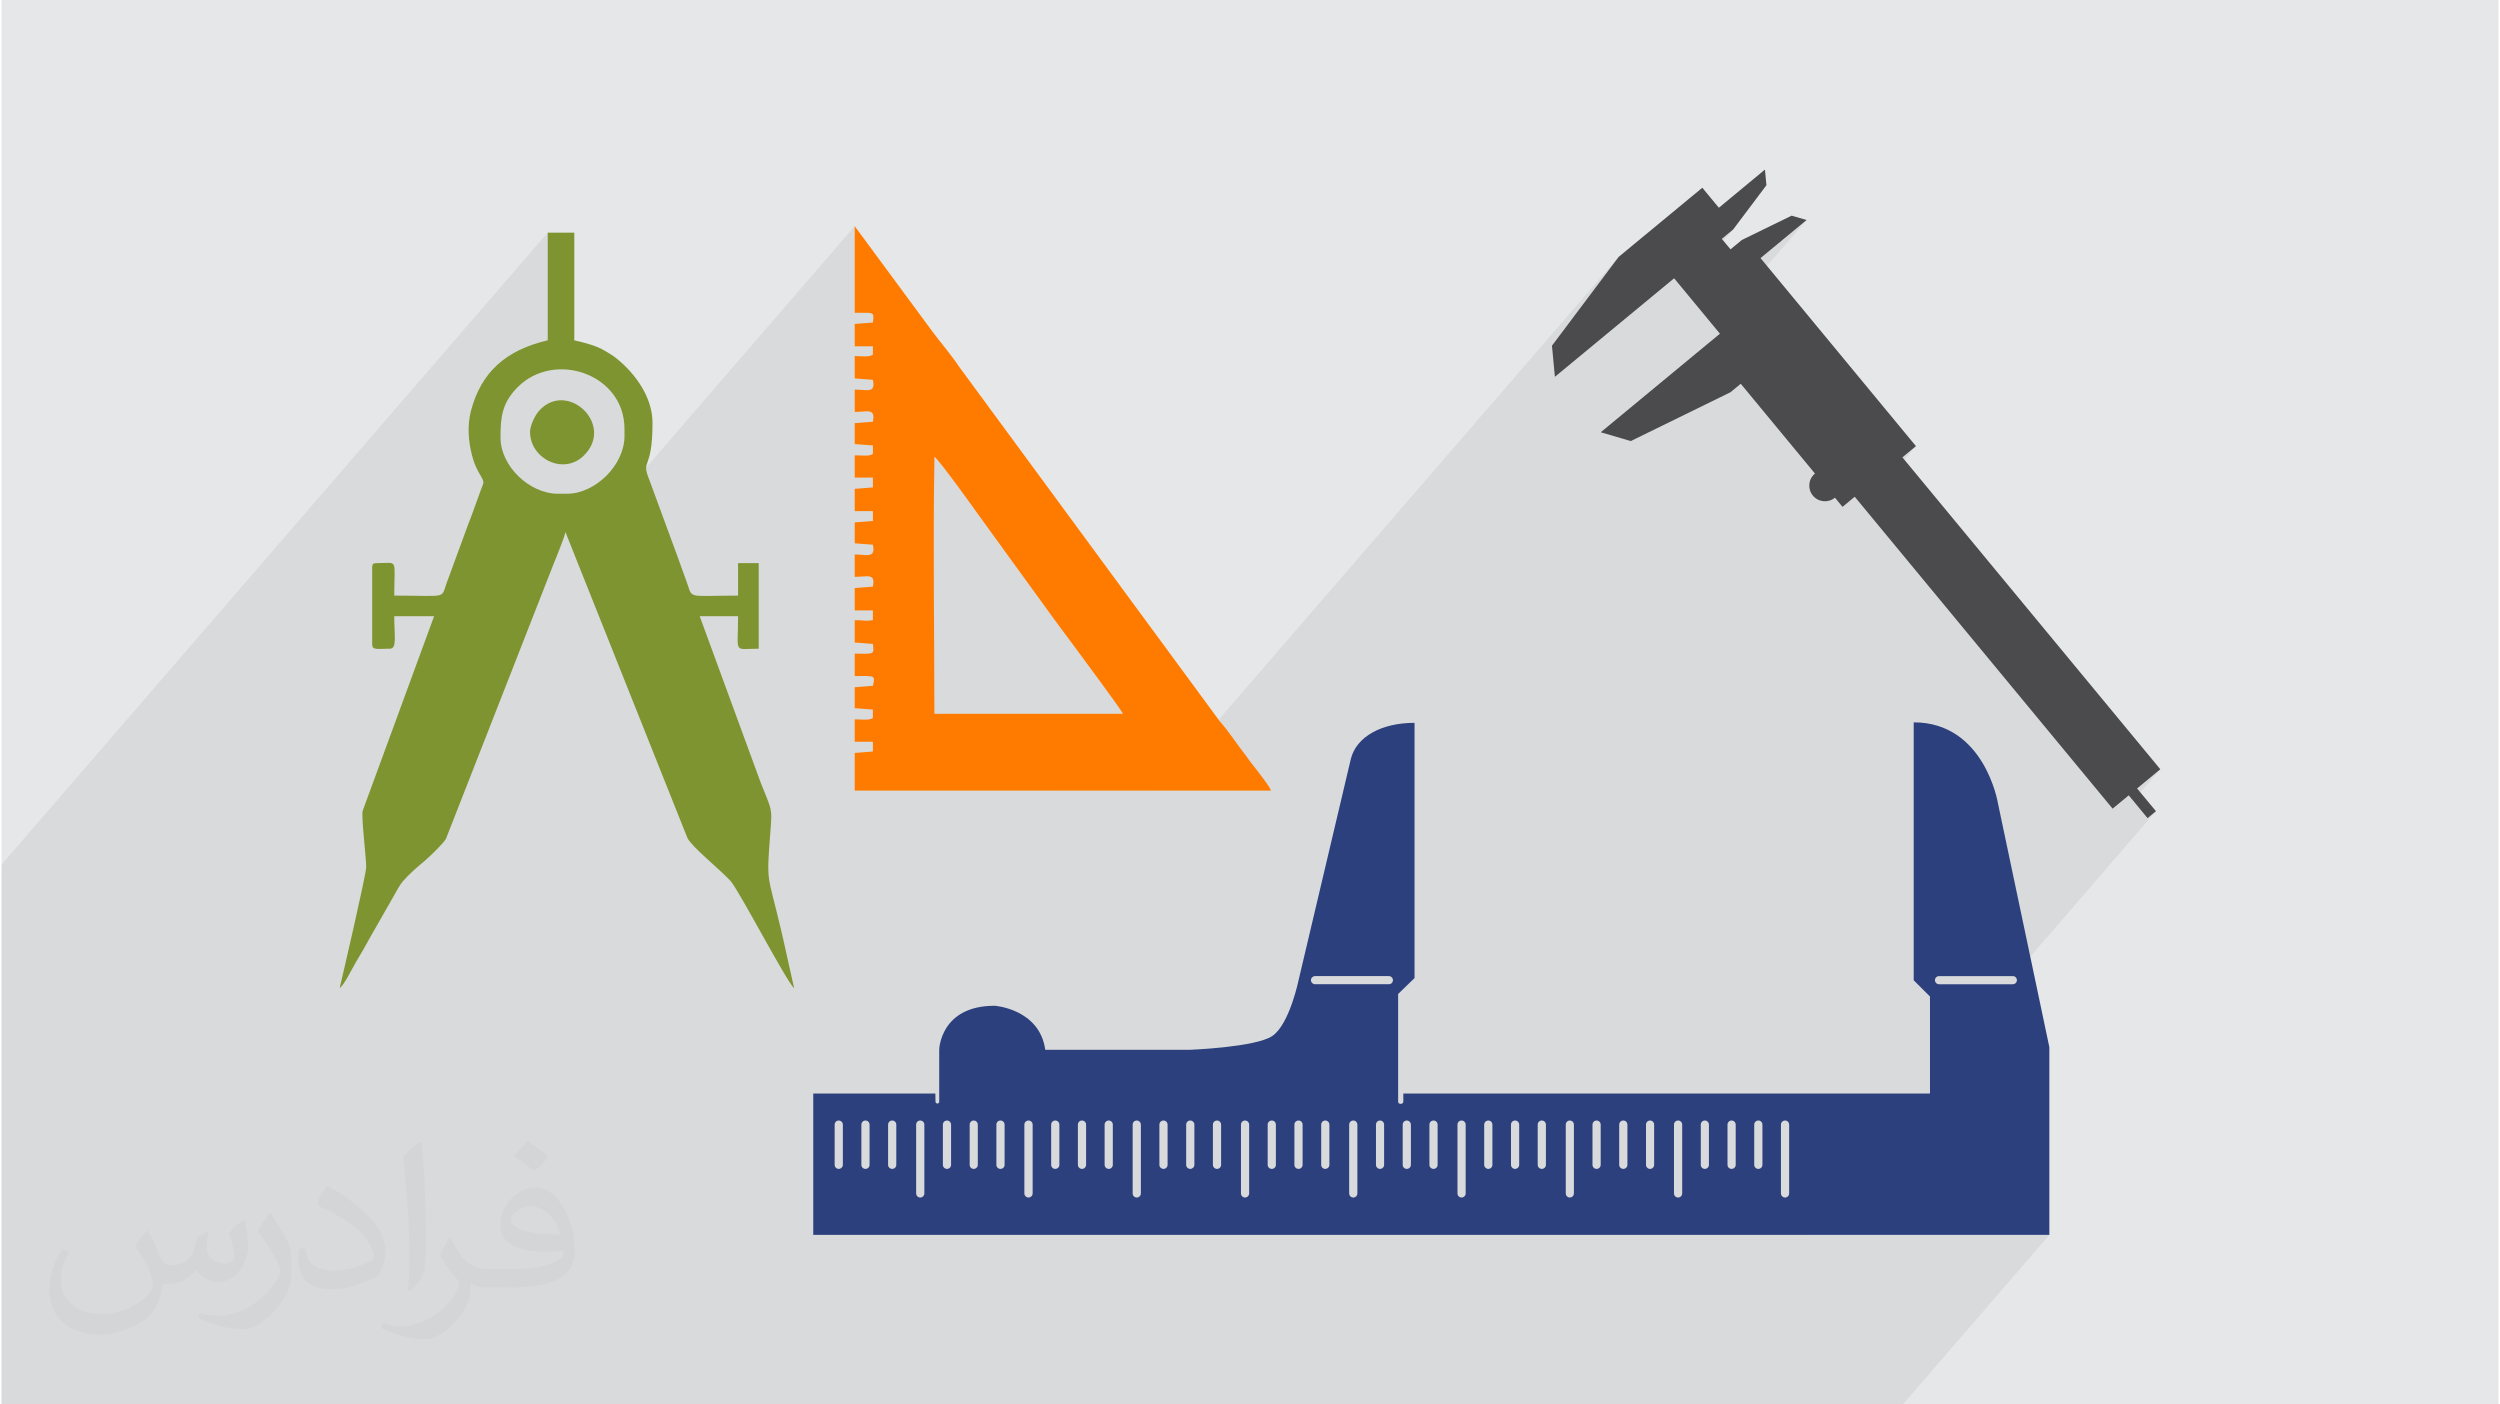
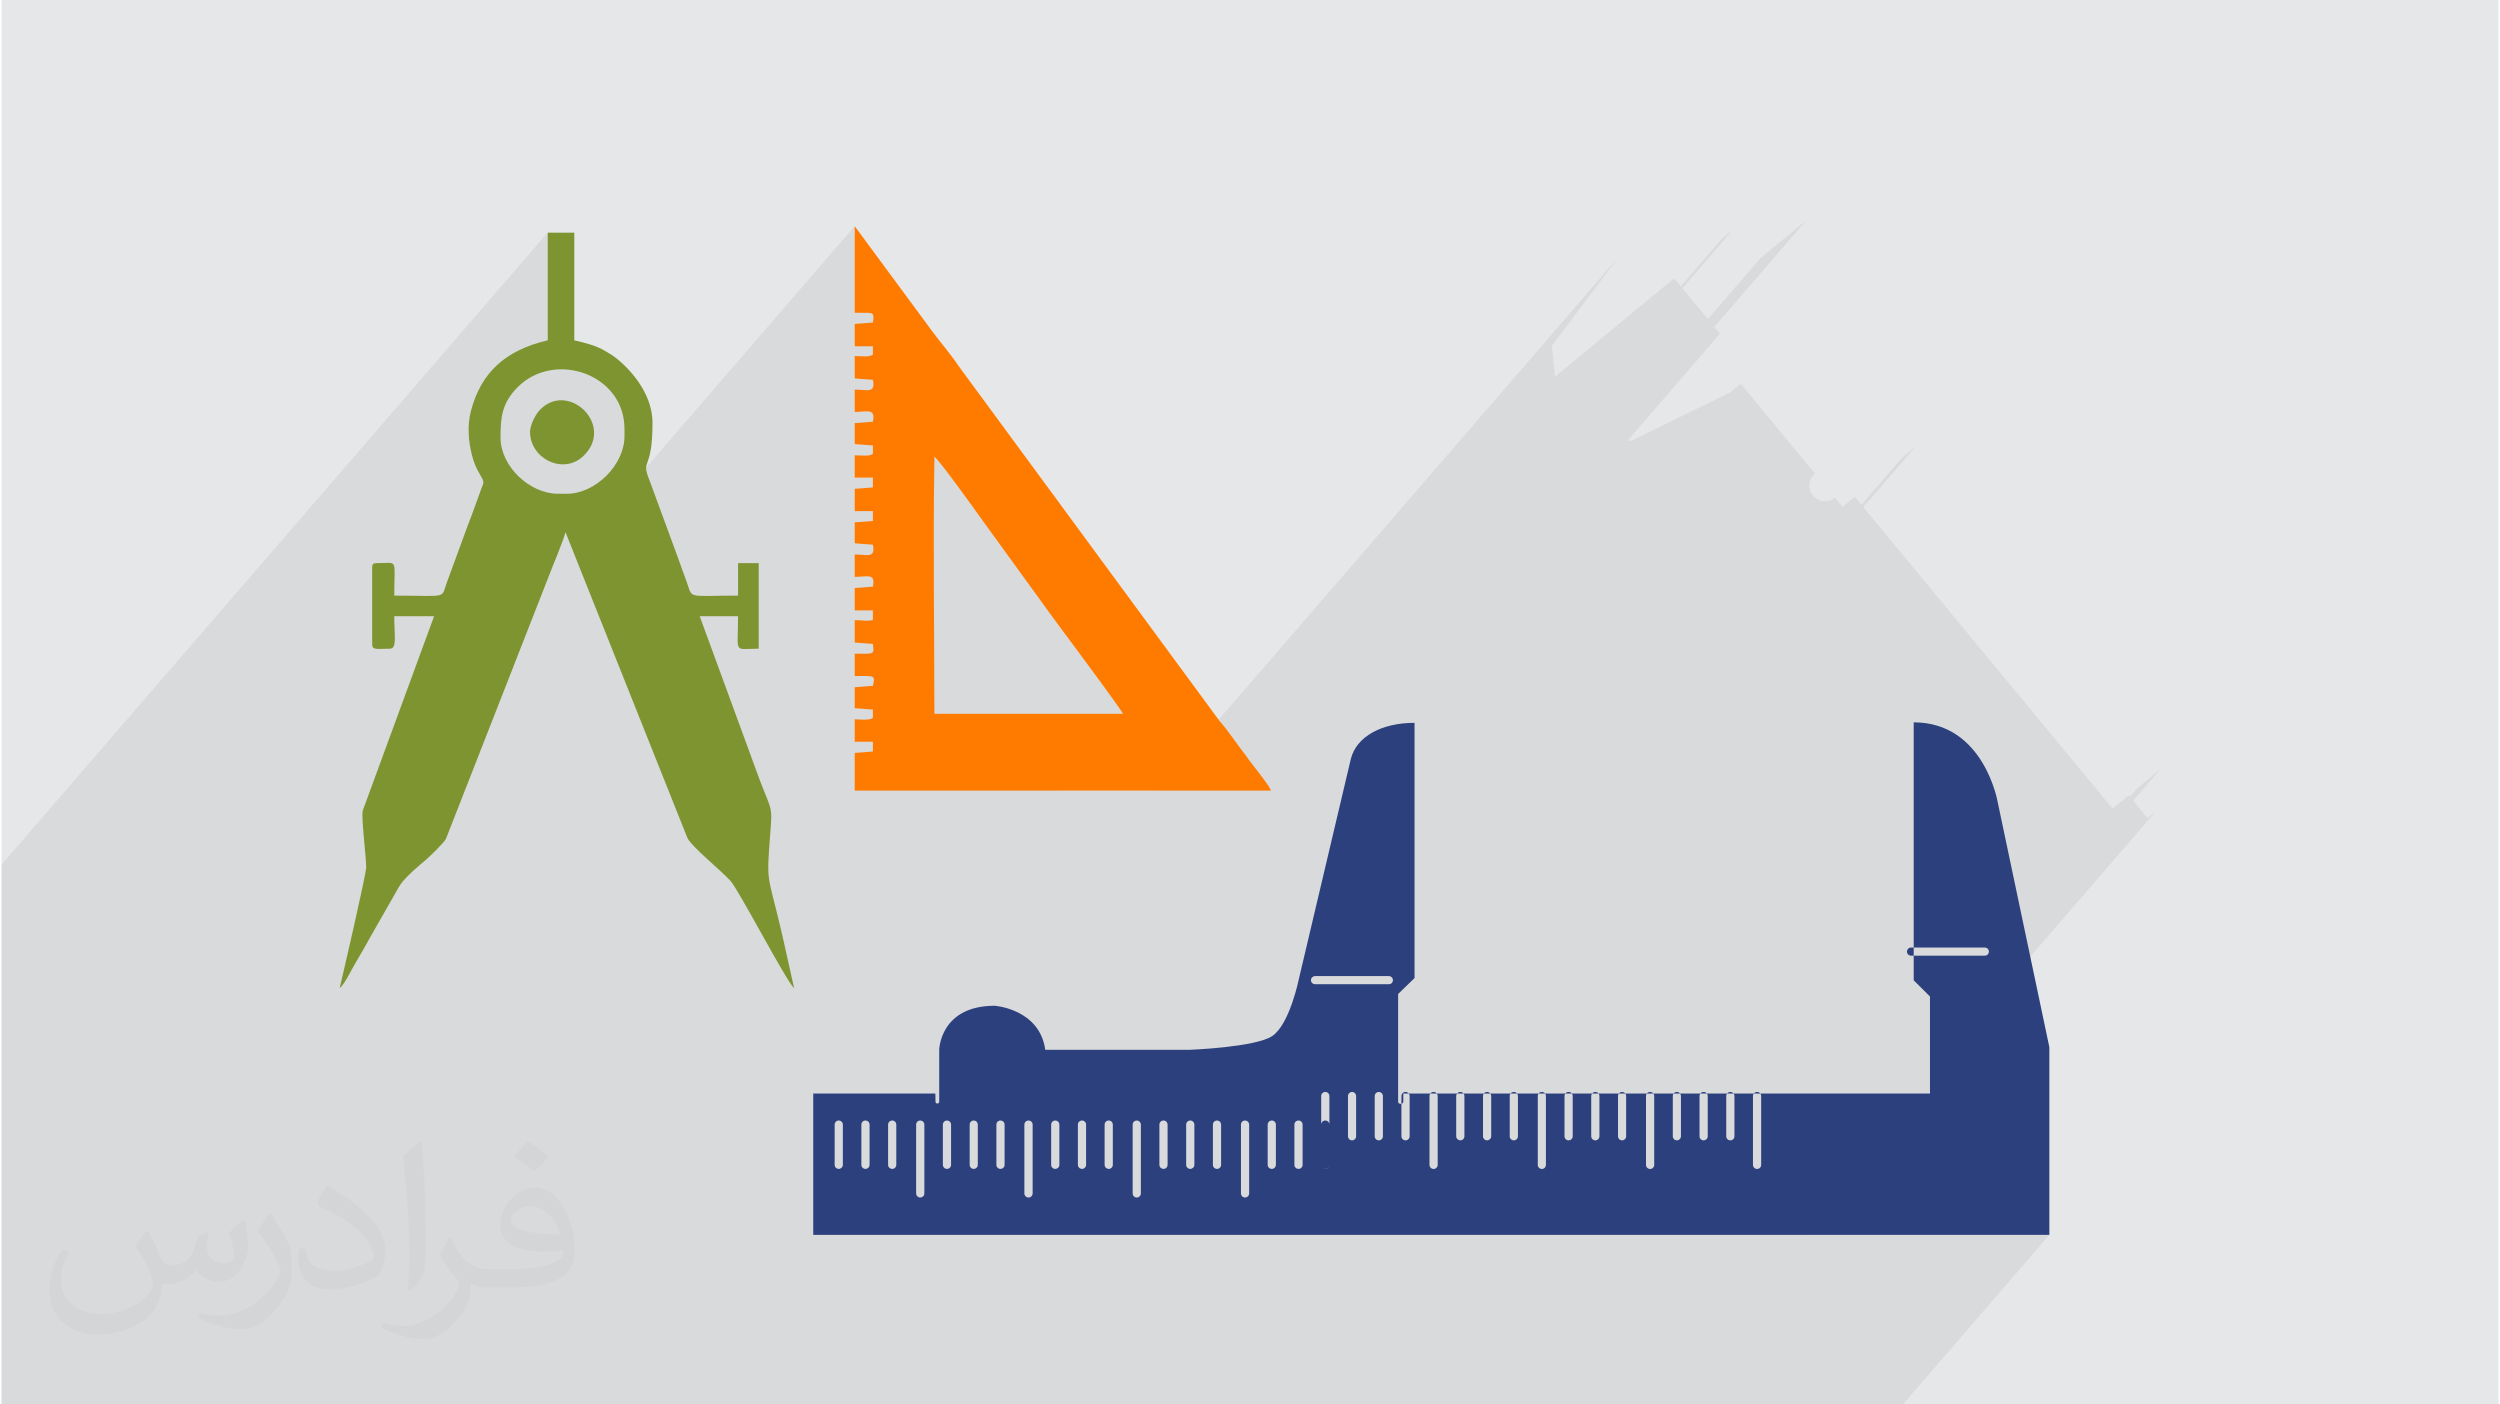
<svg xmlns="http://www.w3.org/2000/svg" xml:space="preserve" width="356px" height="200px" version="1.0" shape-rendering="geometricPrecision" text-rendering="geometricPrecision" image-rendering="optimizeQuality" fill-rule="evenodd" clip-rule="evenodd" viewBox="0 0 35600 20025">
  <g id="Layer_x0020_1">
    <g id="FVMEC96081.cdr">
      <path fill="#E6E7E8" d="M0 0l35600 0 0 20025 -35600 0 0 -20025z" />
      <path fill="#373435" fill-opacity="0.078" d="M15989 10177l-947 1095 1438 0 6575 -7608 -950 1265 42 444 1700 -1405 95 115 585 -677 161 -133 -723 837 363 440 751 -870 657 -543 -1316 1524 80 97 -1312 1519 41 12 1421 -696 147 -121 1058 1280 -44 51 -12 18 -16 40 -8 42 0 43 8 42 17 41 25 37 32 32 37 24 40 16 42 8 43 0 43 -8 40 -16 38 -26 108 131 174 -144 95 115 585 -677 193 -160 -751 869 3555 4300 230 -190 17 20 102 -118 331 -274 -387 448 205 249 120 -99 -2032 2351 3 1 11 3 10 5 8 8 7 8 6 10 3 11 1 12 -1 12 -3 11 -6 10 -7 8 -1222 1415 0 160 -1742 2016 3444 0 -2090 2418 -3444 0 -138 0 -19 0 -99 0 -10 0 -24 0 -420 0 -48 0 -18 0 -29 0 -34 0 -65 0 -291 0 -122 0 -27 0 -147 0 -19 0 -114 0 -3 0 -106 0 -26 0 -113 0 -19 0 -114 0 -109 0 -27 0 -113 0 -18 0 -11 0 -19 0 -84 0 -110 0 -26 0 -246 0 -109 0 -26 0 -132 0 -18 0 -96 0 -109 0 -27 0 -131 0 -19 0 -114 0 -109 0 -26 0 -113 0 -19 0 -11 0 -18 0 -85 0 -109 0 -27 0 -245 0 -109 0 -27 0 -131 0 -19 0 -96 0 -109 0 -2 0 -24 0 -132 0 -18 0 -114 0 -109 0 -27 0 -113 0 -19 0 -11 0 -18 0 -84 0 -110 0 -26 0 -246 0 -109 0 -26 0 -132 0 -19 0 -95 0 -109 0 -27 0 -131 0 -19 0 -114 0 -109 0 -26 0 -114 0 -18 0 -11 0 -19 0 -84 0 -109 0 -27 0 -246 0 -1 0 -8 0 -100 0 -1 0 -25 0 -132 0 -18 0 -96 0 -109 0 -26 0 -132 0 -19 0 -109 0 -4 0 -51 0 -59 0 -26 0 -110 0 -3 0 -19 0 -11 0 -17 0 -1 0 -85 0 -109 0 -25 0 -1 0 -75 0 -37 0 -134 0 -93 0 -1 0 -15 0 -2 0 -25 0 -84 0 -47 0 -19 0 -50 0 -4 0 -41 0 -110 0 -26 0 -132 0 -18 0 -114 0 -109 0 -26 0 -114 0 -18 0 -11 0 -19 0 -49 0 -35 0 -110 0 0 0 -26 0 0 0 -170 0 -76 0 -109 0 -26 0 -132 0 -18 0 -96 0 -109 0 -27 0 -131 0 -19 0 -114 0 -109 0 -26 0 -40 0 -42 0 -32 0 -18 0 -11 0 -18 0 -85 0 -109 0 -27 0 -245 0 -110 0 -26 0 -131 0 -8 0 -11 0 -41 0 -21 0 -33 0 -45 0 -65 0 0 0 -26 0 -132 0 -18 0 -12 0 -102 0 -31 0 -78 0 -27 0 -113 0 -19 0 -11 0 -18 0 -19 0 -66 0 -109 0 -26 0 -124 0 -46 0 -76 0 -109 0 -9 0 -18 0 -131 0 -19 0 -95 0 -61 0 -9 0 -40 0 -26 0 -87 0 -3 0 -41 0 -19 0 -114 0 -109 0 -26 0 -114 0 0 0 -18 0 -46 0 -68 0 -12 0 -90 0 -7 0 -27 0 -245 0 -110 0 -26 0 -670 0 -262 0 -1309 0 -178 0 -734 0 -657 0 -223 0 -121 0 -121 0 -138 0 -34 0 -27 0 -76 0 -138 0 -138 0 -16 0 -242 0 -138 0 -38 0 -77 0 -22 0 -138 0 -114 0 -24 0 -17 0 -120 0 -139 0 -120 0 -34 0 -241 0 -138 0 -40 0 -97 0 -139 0 -69 0 -68 0 -17 0 -54 0 -66 0 -121 0 -138 0 -34 0 -120 0 -122 0 -93 0 -44 0 -34 0 -103 0 -74 0 -65 0 -138 0 -16 0 -73 0 -108 0 -61 0 -73 0 0 -74 0 -47 0 -112 0 -121 0 -5 0 -34 0 -160 0 -38 0 -120 0 -16 0 -42 0 -69 0 -33 0 -140 0 -39 0 -279 0 -160 0 -157 0 -862 0 -216 0 -410 0 -132 0 -262 0 -105 0 -290 0 -179 0 -187 0 -50 0 -30 0 -26 0 -330 0 -34 0 -87 0 -301 0 -2 0 -107 0 -43 0 -134 0 -352 0 -34 0 -34 0 -135 0 -4 0 -169 0 -259 0 -234 0 -1043 7787 -9011 0 1535 -1127 1305 0 15 5 78 7 62 613 -710 75 -83 104 -88 113 -69 119 -50 124 -32 126 -13 127 3 124 21 121 36 115 51 106 66 95 80 84 94 68 107 51 118 33 130 11 141 0 106 -18 152 -53 148 -81 138 -3096 3583 -84 228 2491 -2882 112 281 4012 -4643 0 1235 92 -1 69 0 49 3 32 8 18 15 6 25 -1 37 -6 52 -259 300 0 39 259 0 0 119 -259 300 0 39 259 20 8 63 -6 43 -19 25 -242 280 0 47 64 -2 58 -4 49 -2 41 3 30 13 19 26 6 42 -8 63 -259 300 0 19 259 20 0 120 -259 299 0 39 259 0 0 140 -259 299 0 39 259 0 0 140 -259 299 0 20 64 4 1072 -1240 48 50 77 96 98 127 108 146 109 149 100 138 83 115 54 76 996 1374 44 59 42 58 42 56 41 56 41 57 42 56 43 58 44 58 44 60 81 109 105 142 116 158 115 158 102 141 76 109 38 60zm9520 -5977l0 0z" />
      <path fill="#7D9431" d="M8061 7040l-127 0c-407,0 -820,-394 -820,-799 0,-300 22,-497 246,-722 527,-526 1521,-185 1521,595l0 106c0,407 -413,820 -820,820zm-526 -883c0,382 475,621 763,342 454,-439 -227,-1081 -628,-649 -73,79 -135,228 -135,307zm252 -1305c-595,139 -950,452 -1095,1009 -52,203 -38,419 13,620 31,119 47,153 93,244 13,25 52,88 60,107 21,50 14,54 -14,126 -66,176 -125,353 -193,524l-288 784c-112,285 43,226 -764,226 0,-543 65,-463 -252,-463 -49,0 -63,14 -63,63l0 1094c0,88 73,63 252,63 105,0 63,-179 63,-463l568 0 -1017 2771c-25,82 49,659 49,806 0,106 -347,1592 -378,1725 67,-49 173,-272 227,-362 79,-131 147,-252 222,-388l329 -576c31,-56 79,-146 121,-195 99,-113 198,-197 315,-295 64,-54 267,-250 300,-310l1539 -3930c27,-66 57,-137 84,-211 27,-76 62,-150 82,-234l1739 4361c63,127 456,442 612,609 117,125 811,1459 909,1531 -65,-280 -123,-562 -189,-842 -196,-828 -206,-635 -149,-1390 27,-351 21,-291 -139,-699l-869 -2371 547 0c0,550 -74,463 294,463l0 -1220 -294 0 0 463c-778,0 -632,62 -749,-241 -38,-100 -65,-178 -100,-277l-413 -1123c-131,-325 42,-110 42,-821 0,-362 -237,-692 -500,-909 -59,-49 -111,-79 -177,-118 -126,-76 -278,-113 -438,-151l0 -1535 -379 0 0 1535z" />
-       <path fill="#2C407D" d="M28462 11443c0,0 -191,-1144 -1199,-1144l0 3678 232 231 0 1383 -7509 0c0,0 0,77 0,117 0,40 -74,42 -74,0 0,-42 0,-1536 0,-1536l234 -227 0 -3639c-467,0 -831,195 -909,518 -65,270 -740,3133 -740,3133 0,0 -130,646 -379,814 -241,162 -1179,197 -1179,197l-2058 0c-81,-584 -721,-628 -721,-628 -777,0 -791,625 -791,625 0,0 0,706 0,743 0,36 -53,33 -53,0 0,-33 -2,-117 -2,-117l-1741 0 0 2016 17624 0 0 -2677 -735 -3487zm-9734 2474l1052 0c32,0 58,26 58,58 0,32 -26,58 -58,58l-1052 0c-32,0 -59,-26 -59,-58 0,-32 27,-58 59,-58zm-6733 2691c0,32 -27,58 -59,58 -32,0 -58,-26 -58,-58l0 -573c0,-33 26,-59 58,-59 32,0 59,26 59,59l0 573zm381 0c0,32 -26,58 -59,58 -32,0 -58,-26 -58,-58l0 -573c0,-33 26,-59 58,-59 33,0 59,26 59,59l0 573zm381 0c0,32 -26,58 -58,58 -33,0 -59,-26 -59,-58l0 -573c0,-33 26,-59 59,-59 32,0 58,26 58,59l0 573zm400 407c0,33 -26,59 -59,59 -32,0 -58,-26 -58,-59l0 -980c0,-33 26,-59 58,-59 33,0 59,26 59,59l0 980zm381 -407c0,32 -26,58 -58,58 -33,0 -59,-26 -59,-58l0 -573c0,-33 26,-59 59,-59 32,0 58,26 58,59l0 573zm381 0c0,32 -26,58 -58,58 -32,0 -58,-26 -58,-58l0 -573c0,-33 26,-59 58,-59 32,0 58,26 58,59l0 573zm382 0c0,32 -26,58 -59,58 -32,0 -58,-26 -58,-58l0 -573c0,-33 26,-59 58,-59 33,0 59,26 59,59l0 573zm400 407c0,33 -27,59 -59,59 -32,0 -59,-26 -59,-59l0 -980c0,-33 27,-59 59,-59 32,0 59,26 59,59l0 980zm381 -407c0,32 -26,58 -59,58 -32,0 -58,-26 -58,-58l0 -573c0,-33 26,-59 58,-59 33,0 59,26 59,59l0 573zm381 0c0,32 -26,58 -58,58 -33,0 -59,-26 -59,-58l0 -573c0,-33 26,-59 59,-59 32,0 58,26 58,59l0 573zm381 0c0,32 -26,58 -58,58 -32,0 -59,-26 -59,-58l0 -573c0,-33 27,-59 59,-59 32,0 58,26 58,59l0 573zm400 407c0,33 -26,59 -59,59 -32,0 -58,-26 -58,-59l0 -980c0,-33 26,-59 58,-59 33,0 59,26 59,59l0 980zm381 -407c0,32 -26,58 -58,58 -32,0 -59,-26 -59,-58l0 -573c0,-33 26,-59 59,-59 32,0 58,26 58,59l0 573zm382 0c0,32 -27,58 -59,58 -32,0 -58,-26 -58,-58l0 -573c0,-33 26,-59 58,-59 32,0 59,26 59,59l0 573zm381 0c0,32 -26,58 -58,58 -33,0 -59,-26 -59,-58l0 -573c0,-33 26,-59 59,-59 32,0 58,26 58,59l0 573zm400 407c0,33 -27,59 -59,59 -32,0 -58,-26 -58,-59l0 -980c0,-33 26,-59 58,-59 32,0 59,26 59,59l0 980zm381 -407c0,32 -26,58 -58,58 -33,0 -59,-26 -59,-58l0 -573c0,-33 26,-59 59,-59 32,0 58,26 58,59l0 573zm381 0c0,32 -26,58 -58,58 -33,0 -59,-26 -59,-58l0 -573c0,-33 26,-59 59,-59 32,0 58,26 58,59l0 573zm382 0c0,32 -27,58 -59,58 -32,0 -58,-26 -58,-58l0 -573c0,-33 26,-59 58,-59 32,0 59,26 59,59l0 573zm399 407c0,33 -26,59 -58,59 -33,0 -59,-26 -59,-59l0 -980c0,-33 26,-59 59,-59 32,0 58,26 58,59l0 980zm381 -407c0,32 -26,58 -58,58 -32,0 -58,-26 -58,-58l0 -573c0,-33 26,-59 58,-59 32,0 58,26 58,59l0 573zm382 0c0,32 -26,58 -59,58 -32,0 -58,-26 -58,-58l0 -573c0,-33 26,-59 58,-59 33,0 59,26 59,59l0 573zm381 0c0,32 -26,58 -58,58 -33,0 -59,-26 -59,-58l0 -573c0,-33 26,-59 59,-59 32,0 58,26 58,59l0 573zm400 407c0,33 -27,59 -59,59 -32,0 -58,-26 -58,-59l0 -980c0,-33 26,-59 58,-59 32,0 59,26 59,59l0 980zm381 -407c0,32 -26,58 -58,58 -32,0 -59,-26 -59,-58l0 -573c0,-33 27,-59 59,-59 32,0 58,26 58,59l0 573zm382 0c0,32 -27,58 -59,58 -32,0 -58,-26 -58,-58l0 -573c0,-33 26,-59 58,-59 32,0 59,26 59,59l0 573zm381 0c0,32 -26,58 -59,58 -32,0 -58,-26 -58,-58l0 -573c0,-33 26,-59 58,-59 33,0 59,26 59,59l0 573zm399 407c0,33 -26,59 -58,59 -32,0 -58,-26 -58,-59l0 -980c0,-33 26,-59 58,-59 32,0 58,26 58,59l0 980zm382 -407c0,32 -26,58 -59,58 -32,0 -58,-26 -58,-58l0 -573c0,-33 26,-59 58,-59 33,0 59,26 59,59l0 573zm381 0c0,32 -26,58 -58,58 -33,0 -59,-26 -59,-58l0 -573c0,-33 26,-59 59,-59 32,0 58,26 58,59l0 573zm381 0c0,32 -26,58 -58,58 -32,0 -58,-26 -58,-58l0 -573c0,-33 26,-59 58,-59 32,0 58,26 58,59l0 573zm400 407c0,33 -26,59 -58,59 -33,0 -59,-26 -59,-59l0 -980c0,-33 26,-59 59,-59 32,0 58,26 58,59l0 980zm381 -407c0,32 -26,58 -58,58 -32,0 -58,-26 -58,-58l0 -573c0,-33 26,-59 58,-59 32,0 58,26 58,59l0 573zm382 0c0,32 -26,58 -59,58 -32,0 -58,-26 -58,-58l0 -573c0,-33 26,-59 58,-59 33,0 59,26 59,59l0 573zm381 0c0,32 -26,58 -58,58 -33,0 -59,-26 -59,-58l0 -573c0,-33 26,-59 59,-59 32,0 58,26 58,59l0 573zm381 407c0,33 -26,59 -58,59 -32,0 -59,-26 -59,-59l0 -980c0,-33 27,-59 59,-59 32,0 58,26 58,59l0 980zm3189 -2982l-1052 0c-32,0 -58,-26 -58,-58 0,-32 26,-58 58,-58l1052 0c32,0 58,26 58,58 0,32 -26,58 -58,58z" />
-       <path fill="#4B4B4D" d="M30779 10968l-3677 -4447 193 -160 -1786 -2161 0 0 -430 -520 657 -543 -214 -62 -710 347 -161 133 -124 -149 161 -133 475 -632 -21 -223 -657 544 -236 -285 -193 159 -71 59 -554 458 -55 45 -321 266 -950 1265 42 444 1700 -1405 653 790 -1699 1405 428 126 1421 -696 147 -121 1058 1280c-95,78 -109,219 -30,314 79,95 220,109 315,30l108 131 174 -144 3677 4447 230 -190 268 325 120 -99 -269 -324 331 -274z" />
+       <path fill="#2C407D" d="M28462 11443c0,0 -191,-1144 -1199,-1144l0 3678 232 231 0 1383 -7509 0c0,0 0,77 0,117 0,40 -74,42 -74,0 0,-42 0,-1536 0,-1536l234 -227 0 -3639c-467,0 -831,195 -909,518 -65,270 -740,3133 -740,3133 0,0 -130,646 -379,814 -241,162 -1179,197 -1179,197l-2058 0c-81,-584 -721,-628 -721,-628 -777,0 -791,625 -791,625 0,0 0,706 0,743 0,36 -53,33 -53,0 0,-33 -2,-117 -2,-117l-1741 0 0 2016 17624 0 0 -2677 -735 -3487zm-9734 2474l1052 0c32,0 58,26 58,58 0,32 -26,58 -58,58l-1052 0c-32,0 -59,-26 -59,-58 0,-32 27,-58 59,-58zm-6733 2691c0,32 -27,58 -59,58 -32,0 -58,-26 -58,-58l0 -573c0,-33 26,-59 58,-59 32,0 59,26 59,59l0 573zm381 0c0,32 -26,58 -59,58 -32,0 -58,-26 -58,-58l0 -573c0,-33 26,-59 58,-59 33,0 59,26 59,59l0 573zm381 0c0,32 -26,58 -58,58 -33,0 -59,-26 -59,-58l0 -573c0,-33 26,-59 59,-59 32,0 58,26 58,59l0 573zm400 407c0,33 -26,59 -59,59 -32,0 -58,-26 -58,-59l0 -980c0,-33 26,-59 58,-59 33,0 59,26 59,59l0 980zm381 -407c0,32 -26,58 -58,58 -33,0 -59,-26 -59,-58l0 -573c0,-33 26,-59 59,-59 32,0 58,26 58,59l0 573zm381 0c0,32 -26,58 -58,58 -32,0 -58,-26 -58,-58l0 -573c0,-33 26,-59 58,-59 32,0 58,26 58,59l0 573zm382 0c0,32 -26,58 -59,58 -32,0 -58,-26 -58,-58l0 -573c0,-33 26,-59 58,-59 33,0 59,26 59,59l0 573zm400 407c0,33 -27,59 -59,59 -32,0 -59,-26 -59,-59l0 -980c0,-33 27,-59 59,-59 32,0 59,26 59,59l0 980zm381 -407c0,32 -26,58 -59,58 -32,0 -58,-26 -58,-58l0 -573c0,-33 26,-59 58,-59 33,0 59,26 59,59l0 573zm381 0c0,32 -26,58 -58,58 -33,0 -59,-26 -59,-58l0 -573c0,-33 26,-59 59,-59 32,0 58,26 58,59l0 573zm381 0c0,32 -26,58 -58,58 -32,0 -59,-26 -59,-58l0 -573c0,-33 27,-59 59,-59 32,0 58,26 58,59l0 573zm400 407c0,33 -26,59 -59,59 -32,0 -58,-26 -58,-59l0 -980c0,-33 26,-59 58,-59 33,0 59,26 59,59l0 980zm381 -407c0,32 -26,58 -58,58 -32,0 -59,-26 -59,-58l0 -573c0,-33 26,-59 59,-59 32,0 58,26 58,59l0 573zm382 0c0,32 -27,58 -59,58 -32,0 -58,-26 -58,-58l0 -573c0,-33 26,-59 58,-59 32,0 59,26 59,59l0 573zm381 0c0,32 -26,58 -58,58 -33,0 -59,-26 -59,-58l0 -573c0,-33 26,-59 59,-59 32,0 58,26 58,59l0 573zm400 407c0,33 -27,59 -59,59 -32,0 -58,-26 -58,-59l0 -980c0,-33 26,-59 58,-59 32,0 59,26 59,59l0 980zm381 -407c0,32 -26,58 -58,58 -33,0 -59,-26 -59,-58l0 -573c0,-33 26,-59 59,-59 32,0 58,26 58,59l0 573zm381 0c0,32 -26,58 -58,58 -33,0 -59,-26 -59,-58l0 -573c0,-33 26,-59 59,-59 32,0 58,26 58,59l0 573zm382 0c0,32 -27,58 -59,58 -32,0 -58,-26 -58,-58l0 -573c0,-33 26,-59 58,-59 32,0 59,26 59,59l0 573zc0,33 -26,59 -58,59 -33,0 -59,-26 -59,-59l0 -980c0,-33 26,-59 59,-59 32,0 58,26 58,59l0 980zm381 -407c0,32 -26,58 -58,58 -32,0 -58,-26 -58,-58l0 -573c0,-33 26,-59 58,-59 32,0 58,26 58,59l0 573zm382 0c0,32 -26,58 -59,58 -32,0 -58,-26 -58,-58l0 -573c0,-33 26,-59 58,-59 33,0 59,26 59,59l0 573zm381 0c0,32 -26,58 -58,58 -33,0 -59,-26 -59,-58l0 -573c0,-33 26,-59 59,-59 32,0 58,26 58,59l0 573zm400 407c0,33 -27,59 -59,59 -32,0 -58,-26 -58,-59l0 -980c0,-33 26,-59 58,-59 32,0 59,26 59,59l0 980zm381 -407c0,32 -26,58 -58,58 -32,0 -59,-26 -59,-58l0 -573c0,-33 27,-59 59,-59 32,0 58,26 58,59l0 573zm382 0c0,32 -27,58 -59,58 -32,0 -58,-26 -58,-58l0 -573c0,-33 26,-59 58,-59 32,0 59,26 59,59l0 573zm381 0c0,32 -26,58 -59,58 -32,0 -58,-26 -58,-58l0 -573c0,-33 26,-59 58,-59 33,0 59,26 59,59l0 573zm399 407c0,33 -26,59 -58,59 -32,0 -58,-26 -58,-59l0 -980c0,-33 26,-59 58,-59 32,0 58,26 58,59l0 980zm382 -407c0,32 -26,58 -59,58 -32,0 -58,-26 -58,-58l0 -573c0,-33 26,-59 58,-59 33,0 59,26 59,59l0 573zm381 0c0,32 -26,58 -58,58 -33,0 -59,-26 -59,-58l0 -573c0,-33 26,-59 59,-59 32,0 58,26 58,59l0 573zm381 0c0,32 -26,58 -58,58 -32,0 -58,-26 -58,-58l0 -573c0,-33 26,-59 58,-59 32,0 58,26 58,59l0 573zm400 407c0,33 -26,59 -58,59 -33,0 -59,-26 -59,-59l0 -980c0,-33 26,-59 59,-59 32,0 58,26 58,59l0 980zm381 -407c0,32 -26,58 -58,58 -32,0 -58,-26 -58,-58l0 -573c0,-33 26,-59 58,-59 32,0 58,26 58,59l0 573zm382 0c0,32 -26,58 -59,58 -32,0 -58,-26 -58,-58l0 -573c0,-33 26,-59 58,-59 33,0 59,26 59,59l0 573zm381 0c0,32 -26,58 -58,58 -33,0 -59,-26 -59,-58l0 -573c0,-33 26,-59 59,-59 32,0 58,26 58,59l0 573zm381 407c0,33 -26,59 -58,59 -32,0 -59,-26 -59,-59l0 -980c0,-33 27,-59 59,-59 32,0 58,26 58,59l0 980zm3189 -2982l-1052 0c-32,0 -58,-26 -58,-58 0,-32 26,-58 58,-58l1052 0c32,0 58,26 58,58 0,32 -26,58 -58,58z" />
      <path fill="#FF7B00" d="M15989 10177c-40,-80 -618,-857 -677,-937 -120,-159 -220,-298 -339,-458l-996 -1374c-100,-140 -598,-837 -677,-897l0 80c-20,1156 0,2430 0,3586l2689 0zm-3566 -5578c20,-159 20,-139 -259,-139l0 -1235 1116 1513c119,160 259,319 378,498l3705 5040c140,160 239,319 379,498 80,120 319,399 358,498l-5936 0 0 -537 259 -20 0 -140 -259 0 0 -319c80,0 199,20 259,-19l0 -120 -259 -20 0 -299 259 -20c40,-159 20,-139 -259,-139l0 -319c279,0 279,20 259,-139l-259 -20 0 -319c160,0 120,20 259,0l0 -139 -259 0 0 -319 259 -20c40,-199 -80,-139 -259,-139l0 -319c179,0 299,60 259,-140l-259 -19 0 -299 259 -20 0 -140 -259 0 0 -318 259 -20 0 -140 -259 0 0 -318c120,0 199,19 259,-20l0 -120 -259 -20 0 -299 259 -20c40,-199 -80,-139 -259,-139l0 -319c179,0 299,60 259,-139l-259 -20 0 -319c100,0 199,20 259,-20l0 -119 -259 0 0 -319 259 -20z" />
      <path fill="#373435" fill-opacity="0.031" d="M2082 17547c68,103 112,202 155,312 32,64 49,183 199,183 44,0 107,-14 163,-45 63,-33 111,-83 136,-159l60 -202 146 -72 10 10c-20,76 -25,149 -25,206 0,169 146,233 262,233 68,0 129,-33 129,-95 0,-80 -34,-216 -78,-338 68,-68 136,-136 214,-191l12 6c34,144 53,286 53,381 0,93 -41,196 -75,264 -70,132 -194,237 -344,237 -114,0 -241,-57 -328,-163l-5 0c-82,102 -209,194 -412,194l-63 0c-10,134 -39,229 -83,314 -121,237 -480,404 -818,404 -470,0 -706,-272 -706,-633 0,-223 73,-431 185,-578l92 38c-70,134 -117,261 -117,385 0,338 275,499 592,499 294,0 658,-187 724,-404 -25,-237 -114,-349 -250,-565 41,-72 94,-144 160,-221l12 0zm5421 -1274c99,62 196,136 291,220 -53,75 -119,143 -201,203 -95,-77 -190,-143 -287,-213 66,-74 131,-146 197,-210zm51 926c-160,0 -291,105 -291,183 0,167 320,219 703,217 -48,-196 -216,-400 -412,-400zm-359 895c208,0 390,-6 529,-41 155,-40 286,-118 286,-172 0,-14 0,-31 -5,-45 -87,8 -187,8 -274,8 -282,0 -498,-64 -583,-222 -21,-44 -36,-93 -36,-149 0,-153 66,-303 182,-406 97,-85 204,-138 313,-138 197,0 354,158 464,408 60,136 101,293 101,491 0,132 -36,243 -118,326 -153,148 -435,204 -867,204l-196 0 0 0 -51 0c-107,0 -184,-19 -245,-66l-10 0c3,25 5,49 5,72 0,97 -32,221 -97,320 -192,286 -400,410 -580,410 -182,0 -405,-70 -606,-161l36 -70c65,27 155,45 279,45 325,0 752,-313 805,-618 -12,-25 -34,-58 -65,-93 -95,-113 -155,-208 -211,-307 48,-95 92,-171 133,-240l17 -2c139,283 265,446 546,446l44 0 0 0 204 0zm-1408 299c24,-130 26,-276 26,-413l0 -202c0,-377 -48,-926 -87,-1283 68,-74 163,-160 238,-218l22 6c51,450 63,971 63,1452 0,126 -5,249 -17,340 -7,114 -73,200 -214,332l-31 -14zm-1449 -596c7,177 94,317 398,317 189,0 349,-49 526,-134 32,-14 49,-33 49,-49 0,-111 -85,-258 -228,-392 -139,-126 -323,-237 -495,-311 -59,-25 -78,-52 -78,-77 0,-51 68,-158 124,-235l19 -2c197,103 417,256 580,427 148,157 240,316 240,489 0,128 -39,249 -102,361 -216,109 -446,192 -674,192 -277,0 -466,-130 -466,-436 0,-33 0,-84 12,-150l95 0zm-501 -503l172 278c63,103 122,215 122,392l0 227c0,183 -117,379 -306,573 -148,132 -279,188 -400,188 -180,0 -386,-56 -624,-159l27 -70c75,20 162,37 269,37 342,-2 692,-252 852,-557 19,-35 26,-68 26,-91 0,-35 -19,-74 -34,-109 -87,-165 -184,-315 -291,-454 56,-88 112,-173 173,-257l14 2z" />
    </g>
  </g>
</svg>